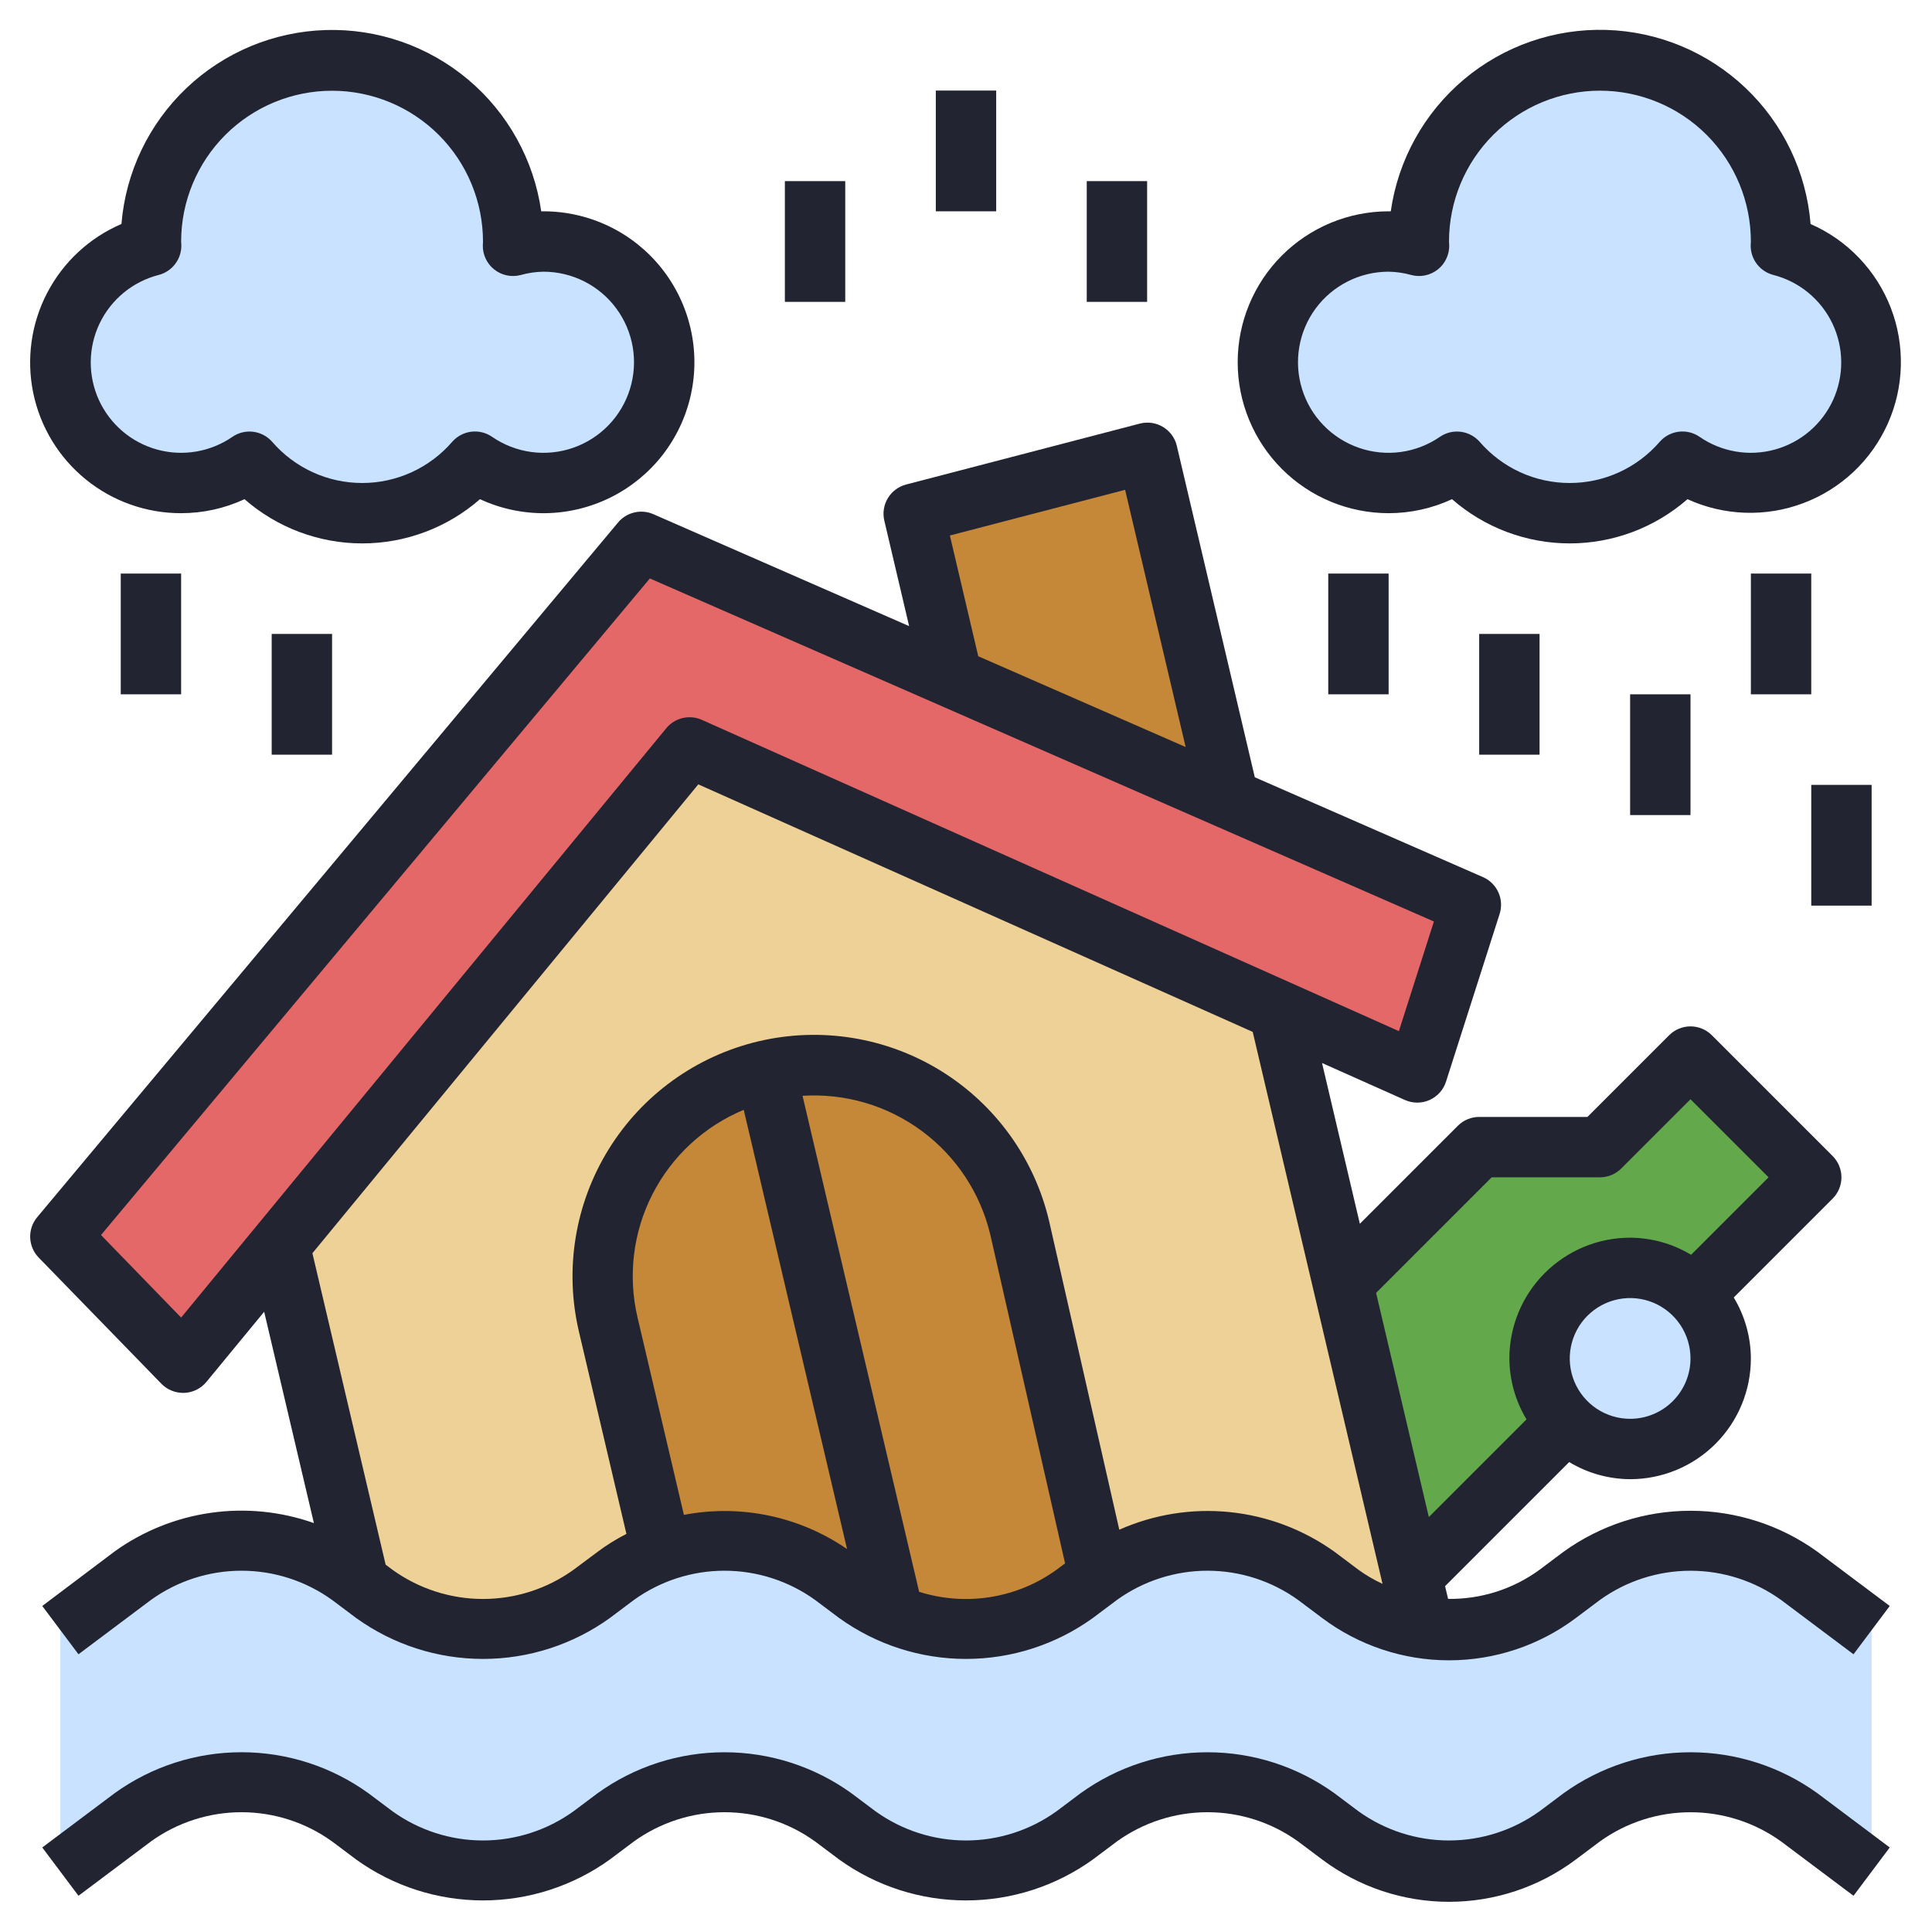
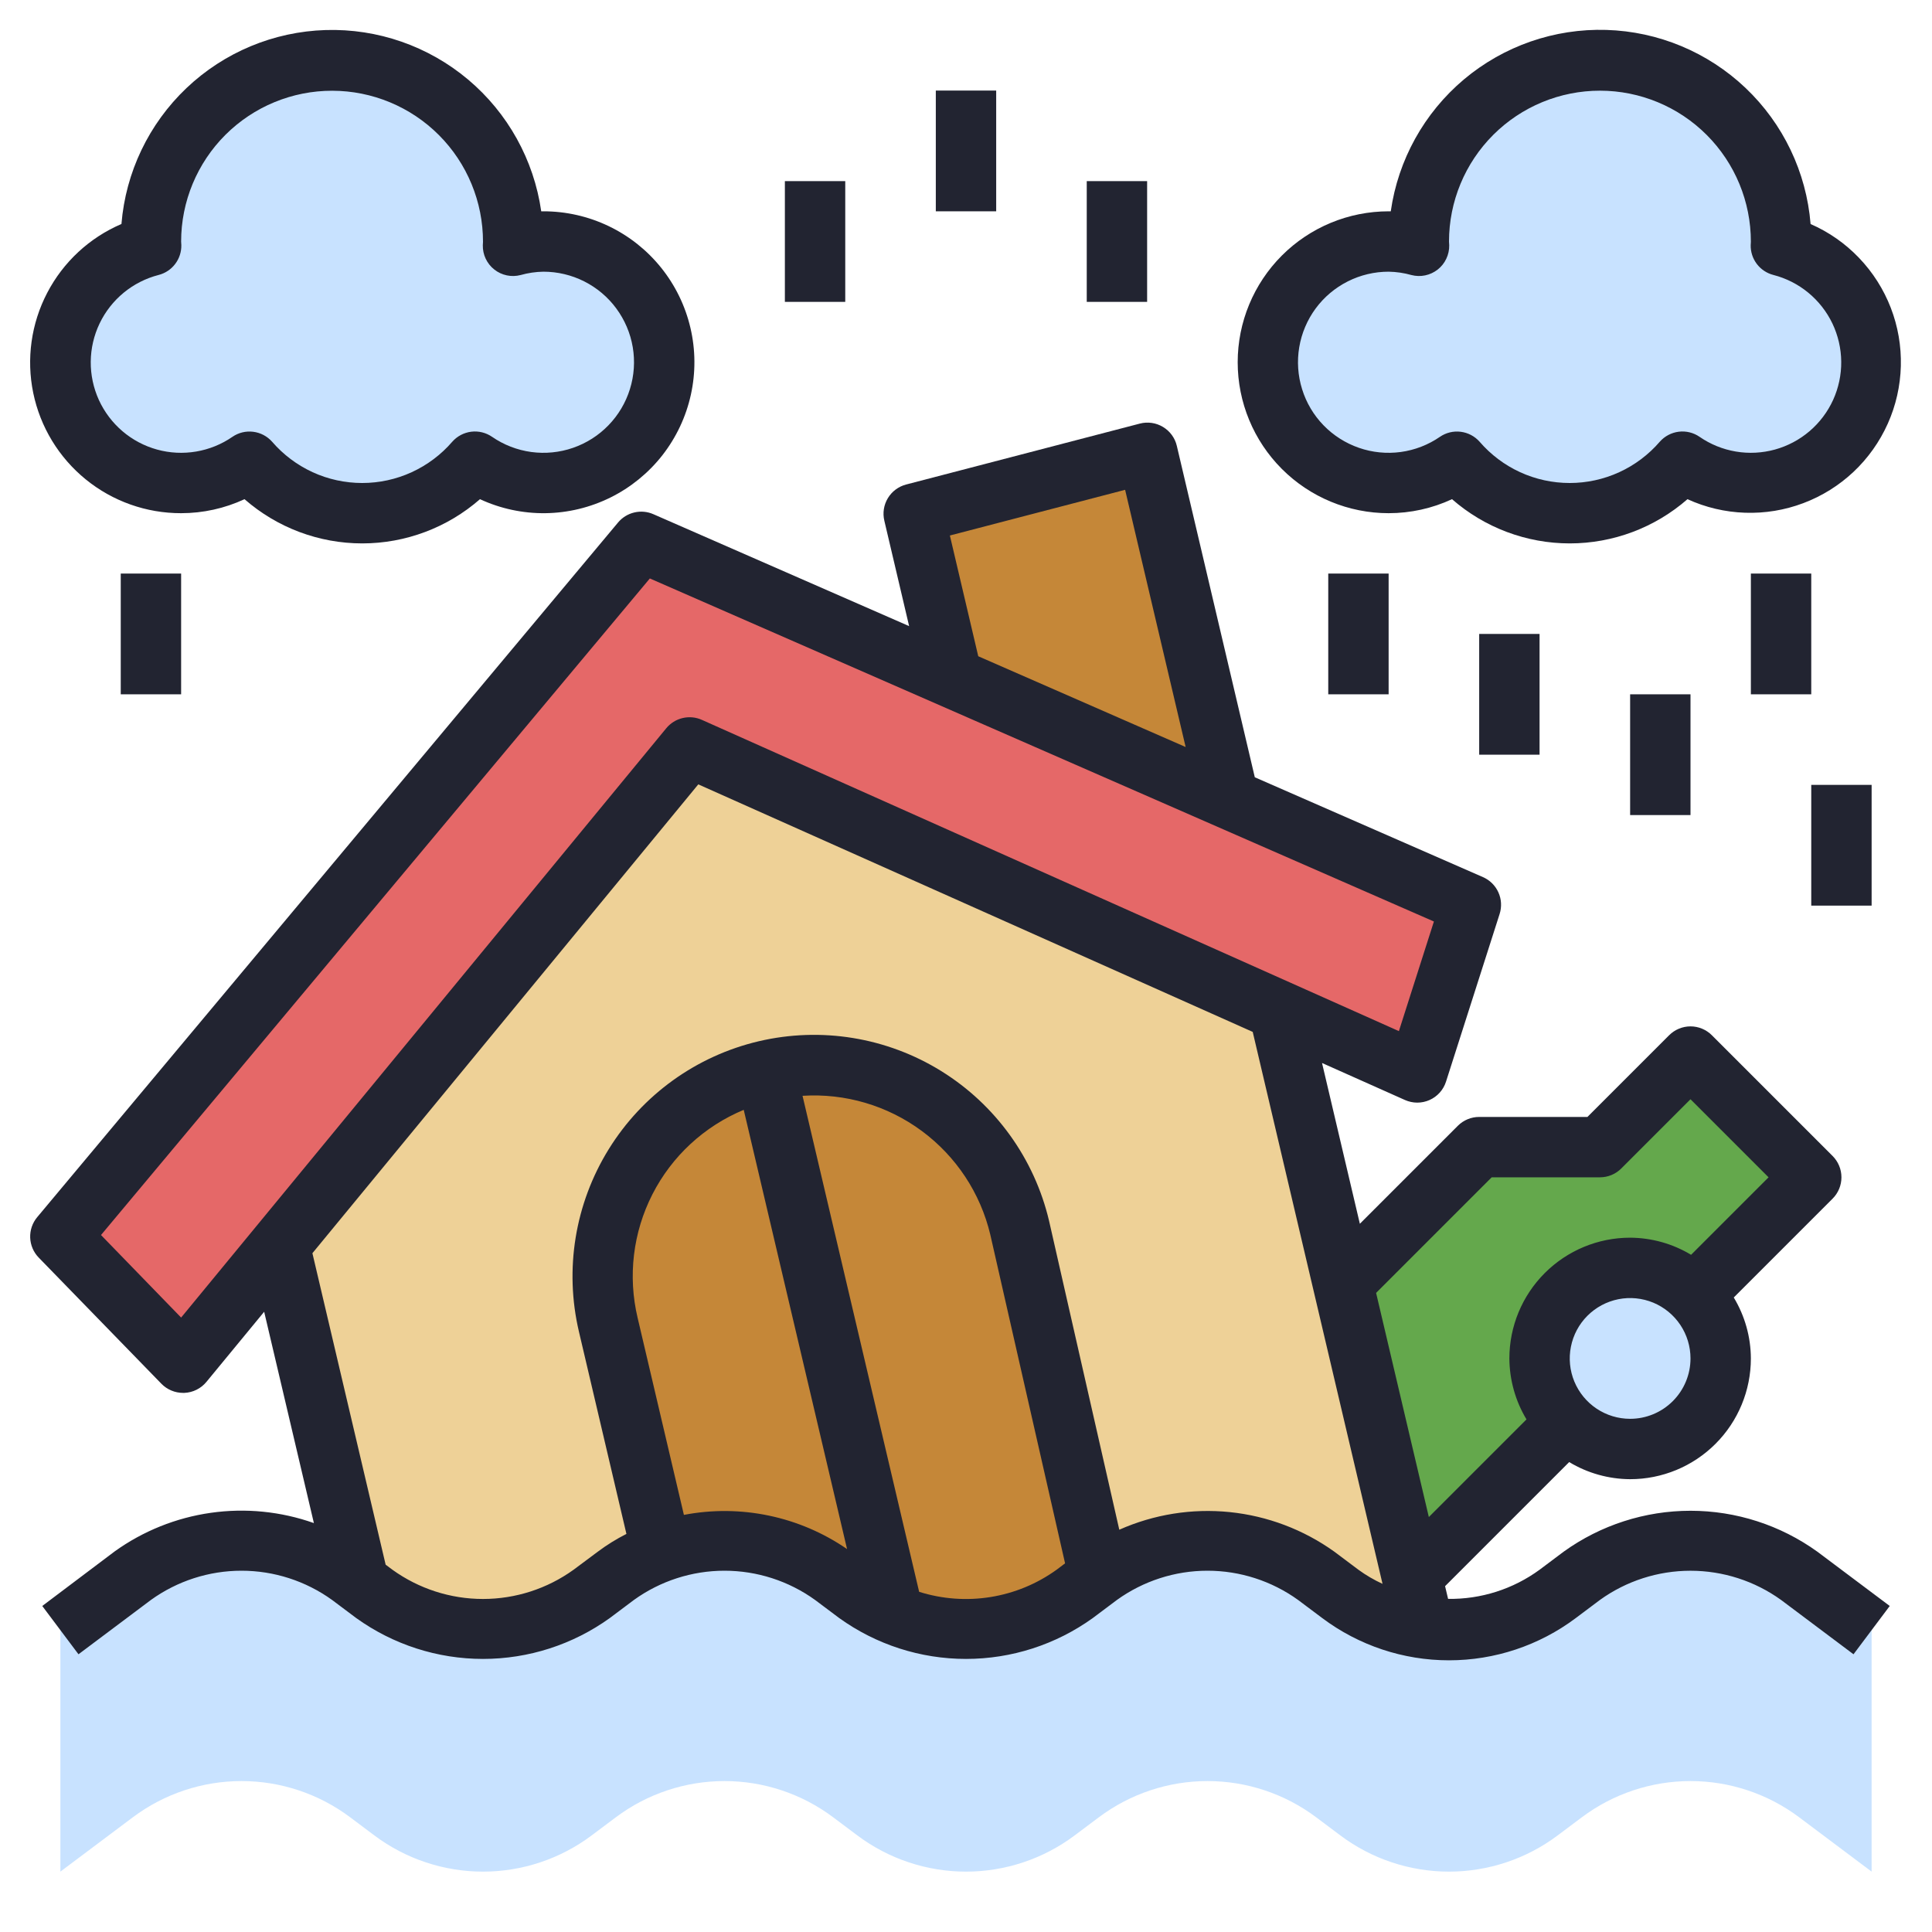
<svg xmlns="http://www.w3.org/2000/svg" width="64" height="64" viewBox="0 0 64 64" fill="none">
  <g clip-path="url(#clip0_1353_5420)">
    <path d="M46.769 52.231L60 39L56 35L53 38H49L44.484 42.516L46.769 52.231Z" fill="#64A84C" />
    <path d="M40.709 26.464L38.011 15L30.268 17.017L31.547 22.456L40.709 26.464Z" fill="#C58738" />
    <path d="M42.358 33.475L22.844 24.76L9.261 41.261L11.884 52.413L12.4 52.8C13.439 53.579 14.702 54 16 54C17.299 54 18.562 53.579 19.6 52.8L20.4 52.2C21.439 51.421 22.702 51 24 51C25.299 51 26.562 51.421 27.6 52.2L28.4 52.8C29.439 53.579 30.702 54 32 54C33.298 54 34.562 53.579 35.6 52.8L36.4 52.2C37.439 51.421 38.702 51 40 51C41.298 51 42.562 51.421 43.6 52.2L44.4 52.8C45.213 53.409 46.166 53.803 47.172 53.943L42.358 33.475Z" fill="#EED197" />
    <path d="M36.4 52.2L35.6 52.8C34.561 53.579 33.298 54 32 54C30.702 54 29.438 53.579 28.4 52.8L27.6 52.2C26.561 51.421 25.298 51 24 51C23.287 51 22.579 51.127 21.911 51.375L20.151 43.883C19.94 42.988 19.908 42.061 20.056 41.153C20.204 40.246 20.529 39.377 21.013 38.595C21.497 37.814 22.13 37.135 22.876 36.598C23.622 36.061 24.467 35.676 25.362 35.466C26.257 35.255 27.184 35.223 28.092 35.371C28.999 35.519 29.868 35.845 30.65 36.329C31.431 36.813 32.11 37.446 32.647 38.192C33.184 38.938 33.569 39.783 33.779 40.678L36.4 52.2Z" fill="#C58738" />
    <path d="M46.949 35.526L22.844 24.76L6.065 45.143L2 40.963L21.241 17.946L48.725 29.972L46.949 35.526Z" fill="#E56868" />
    <path d="M2 62L4.4 60.2C5.439 59.421 6.702 59 8 59C9.298 59 10.561 59.421 11.6 60.2L12.4 60.8C13.439 61.579 14.702 62 16 62C17.298 62 18.561 61.579 19.6 60.8L20.4 60.2C21.439 59.421 22.702 59 24 59C25.298 59 26.561 59.421 27.6 60.2L28.4 60.8C29.439 61.579 30.702 62 32 62C33.298 62 34.561 61.579 35.6 60.8L36.4 60.2C37.439 59.421 38.702 59 40 59C41.298 59 42.561 59.421 43.6 60.2L44.4 60.8C45.439 61.579 46.702 62 48 62C49.298 62 50.561 61.579 51.6 60.8L52.4 60.2C53.439 59.421 54.702 59 56 59C57.298 59 58.561 59.421 59.6 60.2L62 62V54L59.6 52.2C58.561 51.421 57.298 51 56 51C54.702 51 53.439 51.421 52.4 52.2L51.6 52.8C50.561 53.579 49.298 54 48 54C46.702 54 45.439 53.579 44.4 52.8L43.6 52.2C42.561 51.421 41.298 51 40 51C38.702 51 37.439 51.421 36.4 52.2L35.6 52.8C34.561 53.579 33.298 54 32 54C30.702 54 29.439 53.579 28.4 52.8L27.6 52.2C26.561 51.421 25.298 51 24 51C22.702 51 21.439 51.421 20.4 52.2L19.6 52.8C18.561 53.579 17.298 54 16 54C14.702 54 13.439 53.579 12.4 52.8L11.6 52.2C10.561 51.421 9.298 51 8 51C6.702 51 5.439 51.421 4.4 52.2L2 54V62Z" fill="#C8E2FF" />
    <path d="M54 48C55.657 48 57 46.657 57 45C57 43.343 55.657 42 54 42C52.343 42 51 43.343 51 45C51 46.657 52.343 48 54 48Z" fill="#C8E2FF" />
-     <path d="M58.993 8.139C58.993 8.092 59 8.047 59 8C59 6.409 58.368 4.883 57.242 3.757C56.117 2.632 54.591 2 53 2C51.409 2 49.882 2.632 48.757 3.757C47.632 4.883 47 6.409 47 8C47 8.049 47.006 8.1 47.007 8.144C46.679 8.053 46.34 8.004 46 8C45.373 7.999 44.754 8.146 44.194 8.428C43.633 8.711 43.148 9.121 42.775 9.626C42.403 10.13 42.154 10.716 42.05 11.334C41.946 11.953 41.988 12.587 42.174 13.186C42.36 13.786 42.685 14.332 43.121 14.783C43.557 15.234 44.094 15.575 44.687 15.78C45.279 15.985 45.912 16.048 46.534 15.963C47.155 15.879 47.748 15.649 48.265 15.293C48.729 15.829 49.302 16.258 49.947 16.553C50.591 16.847 51.291 17 52 17C52.708 17 53.409 16.847 54.053 16.553C54.698 16.258 55.271 15.829 55.735 15.293C56.215 15.625 56.763 15.847 57.339 15.945C57.914 16.042 58.505 16.012 59.067 15.857C59.63 15.701 60.152 15.424 60.596 15.045C61.041 14.666 61.396 14.194 61.638 13.663C61.88 13.131 62.003 12.553 61.997 11.969C61.992 11.385 61.858 10.81 61.606 10.283C61.353 9.756 60.989 9.291 60.537 8.921C60.086 8.55 59.559 8.284 58.993 8.139Z" fill="#C8E2FF" />
+     <path d="M58.993 8.139C58.993 8.092 59 8.047 59 8C59 6.409 58.368 4.883 57.242 3.757C56.117 2.632 54.591 2 53 2C47.632 4.883 47 6.409 47 8C47 8.049 47.006 8.1 47.007 8.144C46.679 8.053 46.34 8.004 46 8C45.373 7.999 44.754 8.146 44.194 8.428C43.633 8.711 43.148 9.121 42.775 9.626C42.403 10.13 42.154 10.716 42.05 11.334C41.946 11.953 41.988 12.587 42.174 13.186C42.36 13.786 42.685 14.332 43.121 14.783C43.557 15.234 44.094 15.575 44.687 15.78C45.279 15.985 45.912 16.048 46.534 15.963C47.155 15.879 47.748 15.649 48.265 15.293C48.729 15.829 49.302 16.258 49.947 16.553C50.591 16.847 51.291 17 52 17C52.708 17 53.409 16.847 54.053 16.553C54.698 16.258 55.271 15.829 55.735 15.293C56.215 15.625 56.763 15.847 57.339 15.945C57.914 16.042 58.505 16.012 59.067 15.857C59.63 15.701 60.152 15.424 60.596 15.045C61.041 14.666 61.396 14.194 61.638 13.663C61.88 13.131 62.003 12.553 61.997 11.969C61.992 11.385 61.858 10.81 61.606 10.283C61.353 9.756 60.989 9.291 60.537 8.921C60.086 8.55 59.559 8.284 58.993 8.139Z" fill="#C8E2FF" />
    <path d="M5.007 8.139C5.006 8.092 5 8.047 5 8C5 6.409 5.632 4.883 6.757 3.757C7.883 2.632 9.409 2 11 2C12.591 2 14.117 2.632 15.243 3.757C16.368 4.883 17 6.409 17 8C17 8.049 16.994 8.1 16.993 8.144C17.321 8.053 17.66 8.004 18 8C18.627 7.999 19.246 8.146 19.806 8.428C20.366 8.711 20.852 9.121 21.225 9.626C21.597 10.13 21.846 10.716 21.95 11.334C22.054 11.953 22.012 12.587 21.826 13.186C21.64 13.786 21.315 14.332 20.879 14.783C20.442 15.234 19.906 15.575 19.313 15.78C18.72 15.985 18.088 16.048 17.466 15.963C16.844 15.879 16.252 15.649 15.735 15.293C15.271 15.829 14.698 16.258 14.053 16.553C13.409 16.847 12.709 17 12 17C11.291 17 10.591 16.847 9.947 16.553C9.302 16.258 8.729 15.829 8.265 15.293C7.785 15.625 7.237 15.847 6.661 15.945C6.086 16.042 5.495 16.012 4.933 15.857C4.37 15.701 3.848 15.424 3.403 15.045C2.959 14.666 2.604 14.194 2.362 13.663C2.119 13.131 1.997 12.553 2.003 11.969C2.008 11.385 2.142 10.81 2.394 10.283C2.646 9.756 3.011 9.291 3.463 8.921C3.914 8.55 4.441 8.284 5.007 8.139Z" fill="#C8E2FF" />
-     <path d="M51.8 59.4L51 60C50.126 60.629 49.077 60.968 48 60.968C46.923 60.968 45.874 60.629 45 60L44.2 59.4C42.976 58.52 41.507 58.046 40 58.046C38.493 58.046 37.023 58.52 35.8 59.4L35 60C34.126 60.629 33.077 60.968 32 60.968C30.923 60.968 29.874 60.629 29 60L28.2 59.4C26.976 58.52 25.507 58.046 24 58.046C22.493 58.046 21.023 58.52 19.8 59.4L19 60C18.126 60.629 17.077 60.968 16 60.968C14.923 60.968 13.874 60.629 13 60L12.2 59.4C10.977 58.519 9.507 58.045 8 58.045C6.492 58.045 5.023 58.519 3.8 59.4L1.4 61.2L2.6 62.8L5 61C5.874 60.371 6.923 60.032 8 60.032C9.077 60.032 10.126 60.371 11 61L11.8 61.6C13.023 62.48 14.493 62.954 16 62.954C17.507 62.954 18.976 62.48 20.2 61.6L21 61C21.874 60.371 22.923 60.032 24 60.032C25.077 60.032 26.126 60.371 27 61L27.8 61.6C29.023 62.48 30.493 62.954 32 62.954C33.507 62.954 34.976 62.48 36.2 61.6L37 61C37.874 60.371 38.923 60.032 40 60.032C41.077 60.032 42.126 60.371 43 61L43.8 61.6C45.012 62.509 46.485 63 48 63C49.514 63 50.988 62.509 52.2 61.6L53 61C53.874 60.371 54.923 60.033 56 60.033C57.077 60.033 58.126 60.371 59 61L61.4 62.8L62.6 61.2L60.2 59.4C58.976 58.52 57.507 58.046 56 58.046C54.493 58.046 53.023 58.52 51.8 59.4Z" fill="#222431" />
    <path d="M46 17C46.725 17 47.442 16.842 48.1 16.536C49.18 17.48 50.566 18.001 52 18.001C53.434 18.001 54.82 17.48 55.9 16.536C56.499 16.81 57.147 16.963 57.806 16.985C58.465 17.008 59.122 16.9 59.738 16.667C60.355 16.435 60.92 16.082 61.4 15.631C61.88 15.179 62.265 14.636 62.535 14.034C62.804 13.433 62.951 12.784 62.968 12.125C62.985 11.466 62.872 10.81 62.634 10.195C62.396 9.58 62.039 9.019 61.583 8.543C61.128 8.066 60.582 7.685 59.978 7.421C59.839 5.705 59.072 4.1 57.824 2.914C56.575 1.728 54.934 1.043 53.213 0.991C51.492 0.939 49.812 1.523 48.494 2.631C47.177 3.74 46.314 5.295 46.071 7H46C44.674 7 43.402 7.527 42.465 8.464C41.527 9.402 41 10.674 41 12C41 13.326 41.527 14.598 42.465 15.536C43.402 16.473 44.674 17 46 17ZM46 9C46.255 9.004 46.509 9.042 46.755 9.111C46.904 9.15 47.061 9.154 47.212 9.122C47.364 9.09 47.505 9.024 47.627 8.928C47.748 8.833 47.846 8.71 47.911 8.57C47.977 8.431 48.01 8.278 48.007 8.123L48 8C48.001 6.674 48.529 5.403 49.467 4.466C50.406 3.529 51.678 3.003 53.004 3.004C54.33 3.005 55.601 3.533 56.538 4.471C57.475 5.41 58.001 6.682 58 8.008L57.994 8.119C57.989 8.344 58.061 8.565 58.197 8.744C58.334 8.924 58.527 9.052 58.745 9.108C59.169 9.217 59.563 9.417 59.901 9.695C60.239 9.973 60.512 10.322 60.701 10.716C60.889 11.111 60.989 11.543 60.993 11.98C60.997 12.418 60.905 12.851 60.724 13.249C60.542 13.647 60.276 14 59.943 14.284C59.61 14.568 59.219 14.775 58.797 14.892C58.375 15.008 57.933 15.031 57.502 14.958C57.07 14.885 56.66 14.719 56.3 14.47C56.099 14.331 55.853 14.271 55.611 14.301C55.368 14.331 55.145 14.449 54.983 14.632C54.613 15.061 54.155 15.406 53.64 15.642C53.125 15.878 52.565 16 51.998 16C51.431 16 50.871 15.878 50.356 15.642C49.841 15.406 49.383 15.061 49.013 14.632C48.851 14.45 48.629 14.333 48.387 14.303C48.145 14.273 47.901 14.332 47.7 14.47C47.313 14.737 46.868 14.909 46.402 14.973C45.936 15.036 45.461 14.989 45.017 14.835C44.572 14.681 44.17 14.425 43.843 14.088C43.515 13.75 43.272 13.34 43.133 12.89C42.993 12.441 42.961 11.965 43.039 11.502C43.117 11.038 43.303 10.599 43.582 10.22C43.861 9.841 44.226 9.534 44.646 9.322C45.066 9.11 45.53 9 46 9Z" fill="#222431" />
    <path d="M58 19H60V23H58V19Z" fill="#222431" />
    <path d="M54 23H56V27H54V23Z" fill="#222431" />
    <path d="M49 21H51V25H49V21Z" fill="#222431" />
    <path d="M44 19H46V23H44V19Z" fill="#222431" />
    <path d="M26 6H28V10H26V6Z" fill="#222431" />
    <path d="M31 3H33V7H31V3Z" fill="#222431" />
    <path d="M36 6H38V10H36V6Z" fill="#222431" />
    <path d="M6 17C6.725 17 7.442 16.842 8.1 16.536C9.18 17.48 10.565 18.001 12 18.001C13.434 18.001 14.82 17.48 15.9 16.536C16.579 16.851 17.319 17.009 18.067 17C18.816 16.99 19.552 16.812 20.223 16.48C20.893 16.148 21.48 15.67 21.942 15.081C22.402 14.491 22.725 13.806 22.886 13.075C23.047 12.345 23.042 11.587 22.871 10.859C22.7 10.13 22.368 9.449 21.899 8.866C21.43 8.283 20.837 7.813 20.162 7.49C19.487 7.167 18.748 6.999 18 7H17.929C17.685 5.296 16.822 3.742 15.505 2.634C14.188 1.527 12.508 0.943 10.788 0.995C9.068 1.047 7.427 1.731 6.179 2.916C4.931 4.101 4.163 5.705 4.023 7.42C2.965 7.873 2.097 8.678 1.565 9.698C1.032 10.718 0.869 11.89 1.101 13.017C1.334 14.144 1.948 15.155 2.841 15.881C3.733 16.607 4.849 17.002 6 17ZM5.256 9.108C5.474 9.052 5.667 8.924 5.803 8.744C5.94 8.565 6.011 8.344 6.007 8.119L6 8C6.001 6.674 6.53 5.403 7.468 4.466C8.407 3.53 9.68 3.004 11.006 3.006C12.332 3.008 13.603 3.536 14.54 4.475C15.476 5.413 16.001 6.686 16 8.012L15.994 8.123C15.991 8.277 16.023 8.431 16.089 8.57C16.155 8.71 16.253 8.833 16.374 8.928C16.495 9.024 16.637 9.09 16.788 9.122C16.94 9.154 17.096 9.15 17.246 9.111C17.491 9.042 17.745 9.004 18 9C18.47 9 18.934 9.11 19.354 9.322C19.774 9.534 20.138 9.841 20.417 10.22C20.696 10.599 20.883 11.038 20.961 11.502C21.039 11.965 21.007 12.441 20.867 12.89C20.728 13.339 20.484 13.75 20.157 14.087C19.83 14.425 19.428 14.681 18.983 14.835C18.538 14.989 18.064 15.036 17.598 14.973C17.132 14.909 16.687 14.737 16.3 14.47C16.098 14.331 15.853 14.271 15.611 14.301C15.368 14.331 15.145 14.449 14.983 14.632C14.613 15.061 14.155 15.405 13.639 15.642C13.124 15.878 12.564 16 11.998 16C11.431 16 10.871 15.878 10.356 15.642C9.841 15.405 9.383 15.061 9.013 14.632C8.851 14.45 8.629 14.333 8.387 14.303C8.145 14.273 7.901 14.332 7.7 14.47C7.34 14.719 6.929 14.885 6.498 14.958C6.066 15.031 5.624 15.009 5.202 14.892C4.781 14.776 4.389 14.568 4.056 14.284C3.724 14 3.457 13.647 3.275 13.249C3.094 12.85 3.002 12.417 3.006 11.98C3.01 11.542 3.11 11.111 3.299 10.716C3.488 10.321 3.761 9.973 4.099 9.695C4.437 9.417 4.832 9.217 5.256 9.108Z" fill="#222431" />
    <path d="M4 19H6V23H4V19Z" fill="#222431" />
-     <path d="M9 21H11V25H9V21Z" fill="#222431" />
    <path d="M60 26H62V30H60V26Z" fill="#222431" />
    <path d="M51.8 51.4L51 52C50.122 52.642 49.058 52.981 47.97 52.965L47.87 52.544L51.981 48.433C52.591 48.801 53.288 48.996 54 49C55.061 49 56.078 48.579 56.829 47.828C57.579 47.078 58 46.061 58 45C57.997 44.288 57.801 43.591 57.433 42.981L60.707 39.707C60.895 39.52 61 39.265 61 39C61 38.735 60.895 38.481 60.707 38.293L56.707 34.293C56.52 34.106 56.265 34 56 34C55.735 34 55.481 34.106 55.293 34.293L52.586 37H49C48.735 37 48.481 37.105 48.293 37.293L45.047 40.539L43.794 35.213L46.541 36.439C46.669 36.496 46.809 36.526 46.949 36.526C47.09 36.526 47.229 36.496 47.357 36.439C47.485 36.382 47.6 36.298 47.694 36.193C47.788 36.088 47.858 35.965 47.901 35.831L49.677 30.276C49.752 30.041 49.738 29.785 49.636 29.56C49.534 29.335 49.353 29.155 49.126 29.056L41.567 25.748L38.984 14.771C38.954 14.641 38.898 14.519 38.819 14.411C38.741 14.303 38.641 14.213 38.527 14.144C38.413 14.075 38.286 14.029 38.154 14.01C38.023 13.991 37.888 13.998 37.759 14.032L30.017 16.05C29.764 16.116 29.546 16.278 29.411 16.503C29.276 16.727 29.234 16.995 29.295 17.25L30.116 20.741L21.643 17.033C21.445 16.946 21.224 16.926 21.013 16.976C20.802 17.025 20.613 17.142 20.474 17.308L1.232 40.321C1.073 40.511 0.991 40.753 1 41C1.01 41.248 1.11 41.483 1.283 41.66L5.349 45.841C5.442 45.936 5.554 46.012 5.677 46.063C5.8 46.115 5.932 46.141 6.065 46.141H6.106C6.247 46.135 6.385 46.1 6.511 46.037C6.637 45.974 6.749 45.886 6.838 45.777L8.751 43.454L10.398 50.454C9.304 50.067 8.132 49.95 6.983 50.114C5.834 50.277 4.741 50.716 3.798 51.393L1.4 53.2L2.6 54.8L5 53C5.874 52.371 6.923 52.032 8 52.032C9.077 52.032 10.127 52.371 11 53L11.8 53.6C13.024 54.48 14.493 54.954 16 54.954C17.508 54.954 18.977 54.48 20.2 53.6L21 53C21.874 52.371 22.923 52.032 24 52.032C25.077 52.032 26.127 52.371 27 53L27.8 53.6C29.024 54.48 30.493 54.954 32 54.954C33.508 54.954 34.977 54.48 36.2 53.6L37 53C37.874 52.371 38.923 52.032 40 52.032C41.077 52.032 42.127 52.371 43 53L43.8 53.6C45.012 54.509 46.486 55 48 55C49.515 55 50.989 54.509 52.2 53.6L53 53C53.874 52.371 54.923 52.033 56 52.033C57.077 52.033 58.126 52.371 59 53L61.4 54.8L62.6 53.2L60.2 51.4C58.977 50.52 57.508 50.046 56 50.046C54.493 50.046 53.024 50.52 51.8 51.4ZM54 47C53.605 47 53.218 46.883 52.889 46.663C52.56 46.443 52.304 46.131 52.152 45.765C52.001 45.4 51.961 44.998 52.039 44.61C52.116 44.222 52.306 43.865 52.586 43.586C52.866 43.306 53.222 43.116 53.61 43.038C53.998 42.961 54.4 43.001 54.766 43.152C55.131 43.304 55.443 43.56 55.663 43.889C55.883 44.218 56 44.605 56 45C56 45.531 55.789 46.039 55.414 46.414C55.039 46.789 54.531 47 54 47ZM49.414 39H53C53.265 39 53.52 38.895 53.707 38.707L56 36.414L58.586 39L56.019 41.567C55.41 41.199 54.712 41.004 54 41C52.939 41 51.922 41.422 51.172 42.172C50.422 42.922 50 43.939 50 45C50.004 45.712 50.2 46.41 50.567 47.019L47.332 50.254L45.585 42.829L49.414 39ZM31.466 17.739L37.271 16.226L39.276 24.746L32.406 21.739L31.466 17.739ZM6 43.646L3.346 40.912L21.527 19.162L47.5 30.526L46.34 34.157L23.252 23.847C23.052 23.757 22.828 23.736 22.615 23.786C22.401 23.836 22.21 23.955 22.071 24.124L6 43.646ZM22.655 50.182L21.122 43.655C20.794 42.276 20.968 40.826 21.612 39.563C22.256 38.301 23.328 37.309 24.637 36.765L28.06 51.315C27.28 50.778 26.4 50.401 25.473 50.207C24.546 50.012 23.589 50.004 22.658 50.182H22.655ZM30.448 52.732L26.585 36.3C27.998 36.21 29.397 36.622 30.535 37.464C31.674 38.306 32.478 39.523 32.805 40.9L35.282 51.788L35 52C34.351 52.468 33.602 52.777 32.812 52.904C32.023 53.031 31.214 52.972 30.451 52.732H30.448ZM44.2 51.4C43.179 50.669 41.985 50.218 40.736 50.09C39.486 49.963 38.226 50.164 37.078 50.674L34.753 40.449C34.267 38.384 32.981 36.596 31.177 35.479C29.373 34.362 27.199 34.008 25.134 34.493C23.068 34.979 21.28 36.266 20.164 38.07C19.047 39.874 18.692 42.048 19.178 44.113L20.751 50.813C20.418 50.982 20.1 51.179 19.801 51.403L19 52C18.127 52.629 17.077 52.968 16 52.968C14.923 52.968 13.874 52.629 13 52L12.775 51.832L10.349 41.514L23.132 25.983L41.498 34.183L45.798 52.467C45.517 52.338 45.25 52.182 45 52L44.2 51.4Z" fill="#222431" />
  </g>
  <defs>
    <clipPath id="clip0_1353_5420">
      <rect width="64" height="64" fill="white" />
    </clipPath>
  </defs>
</svg>